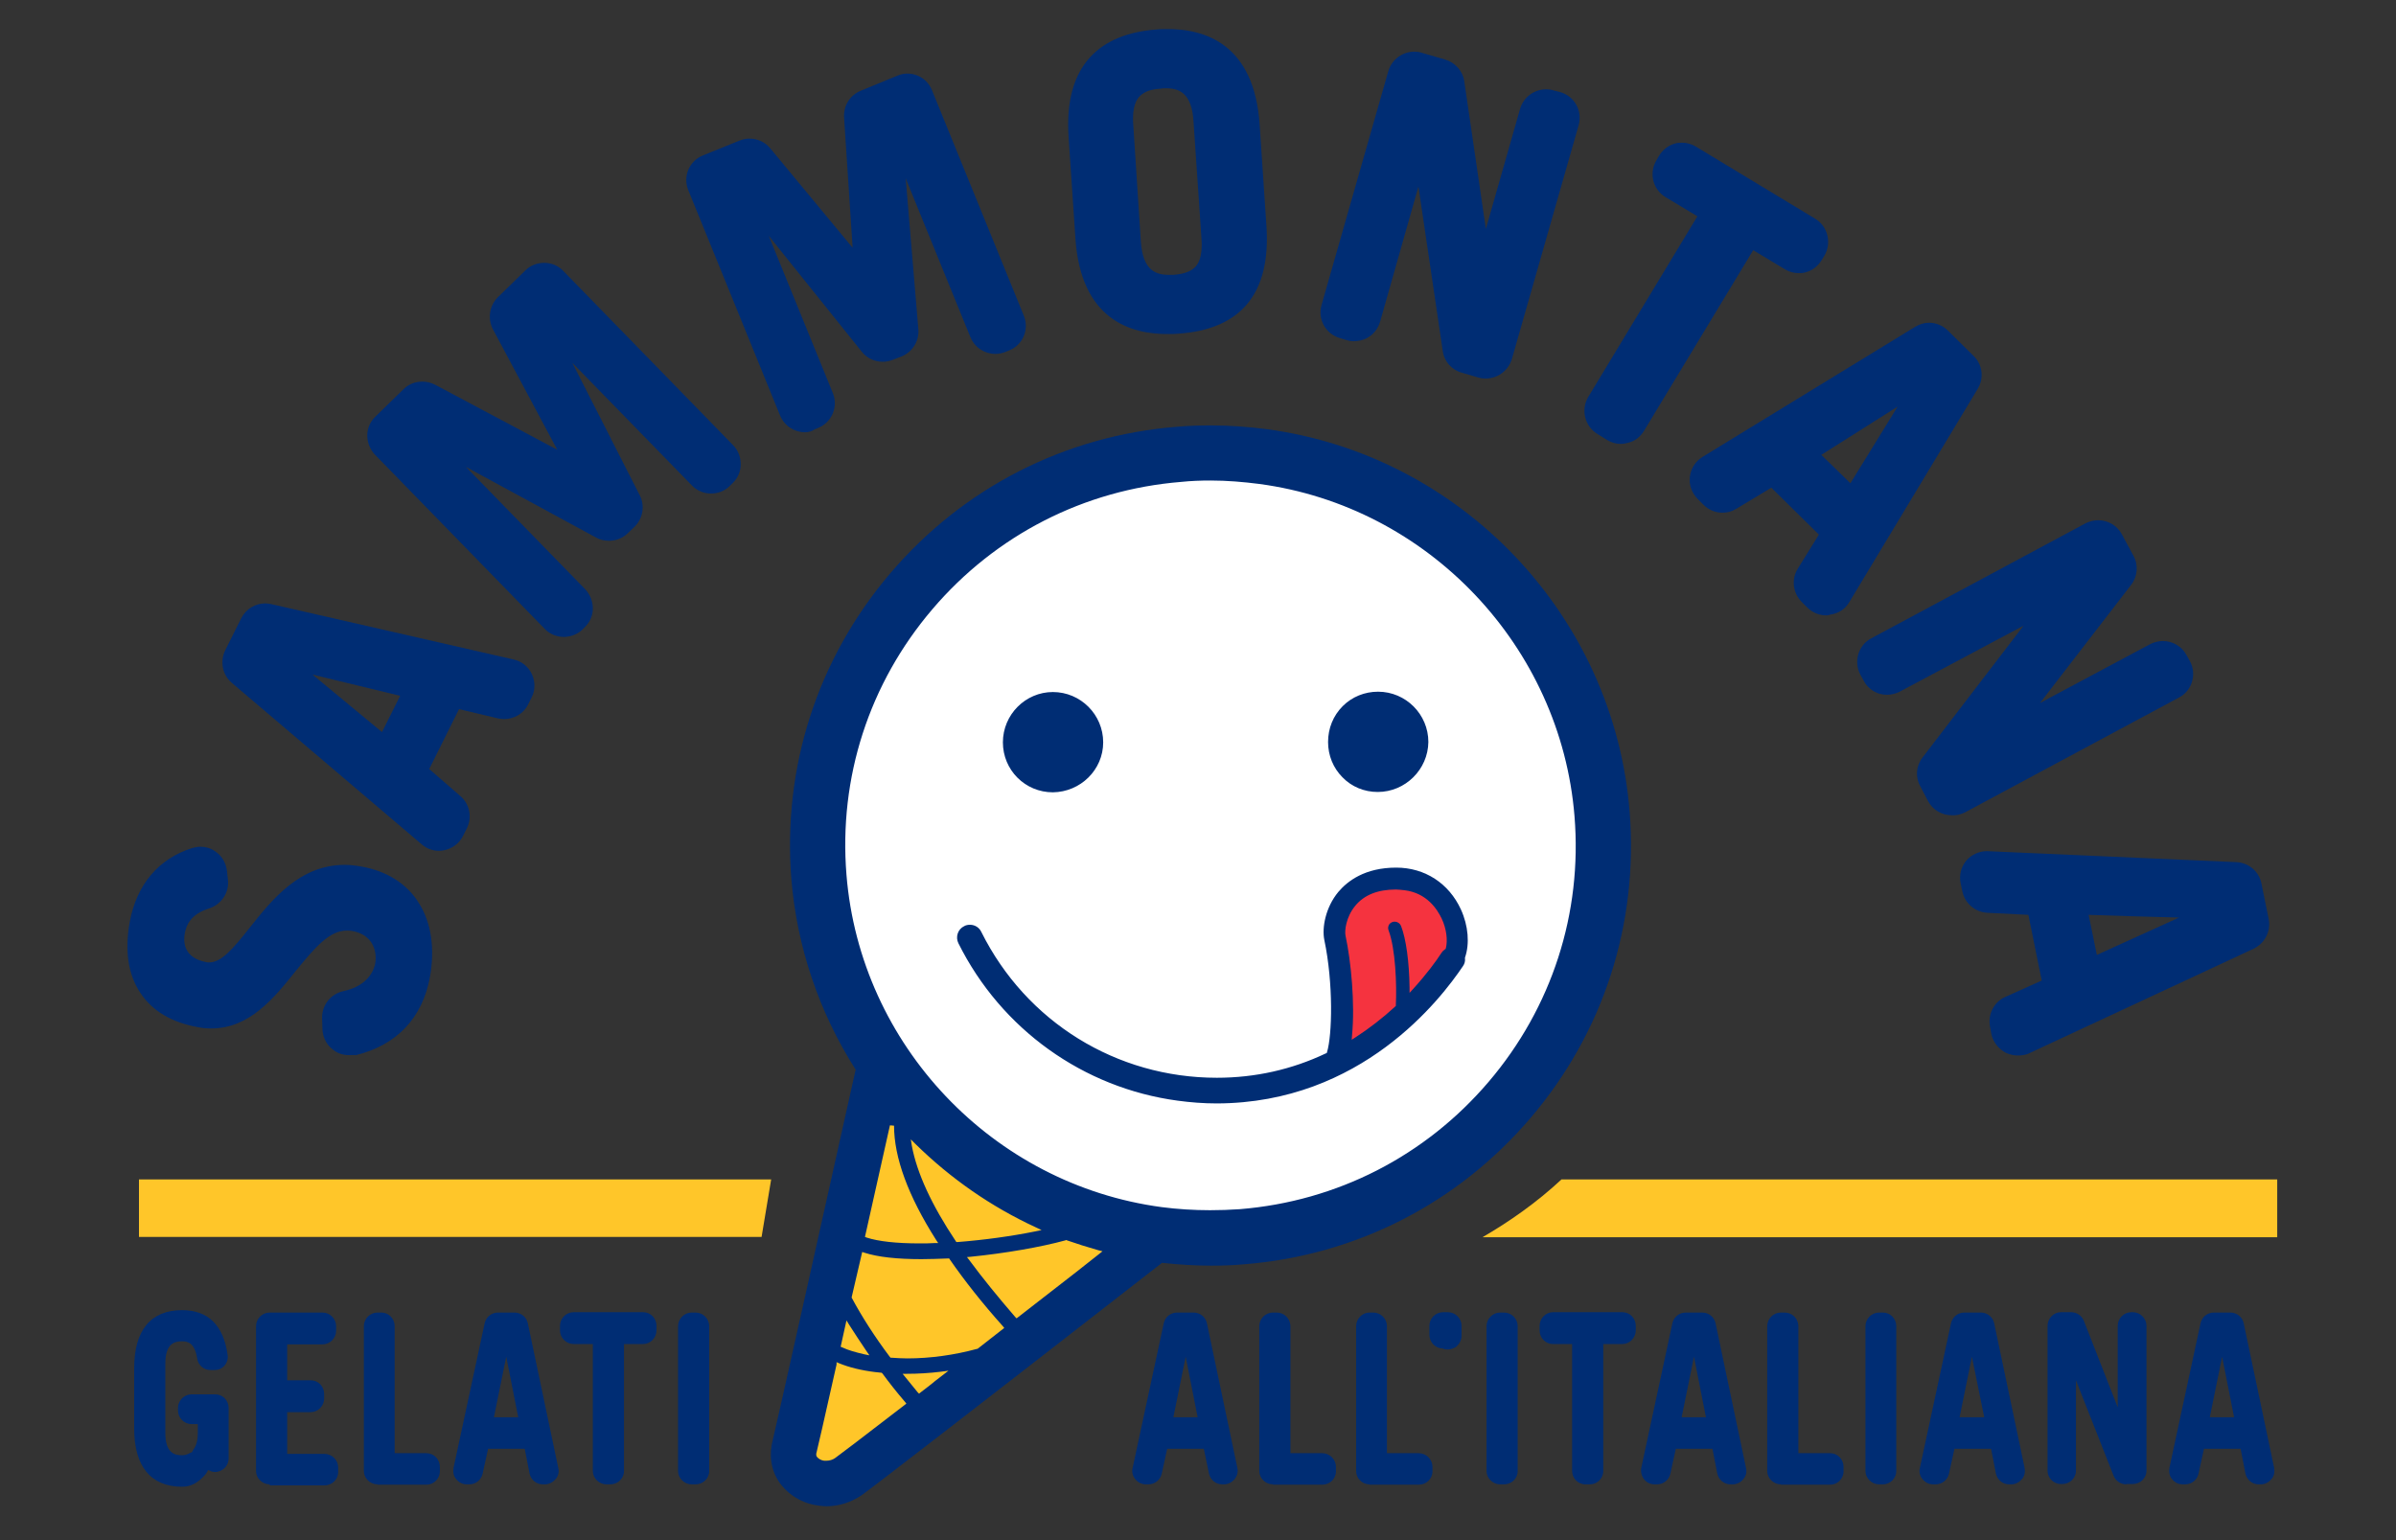
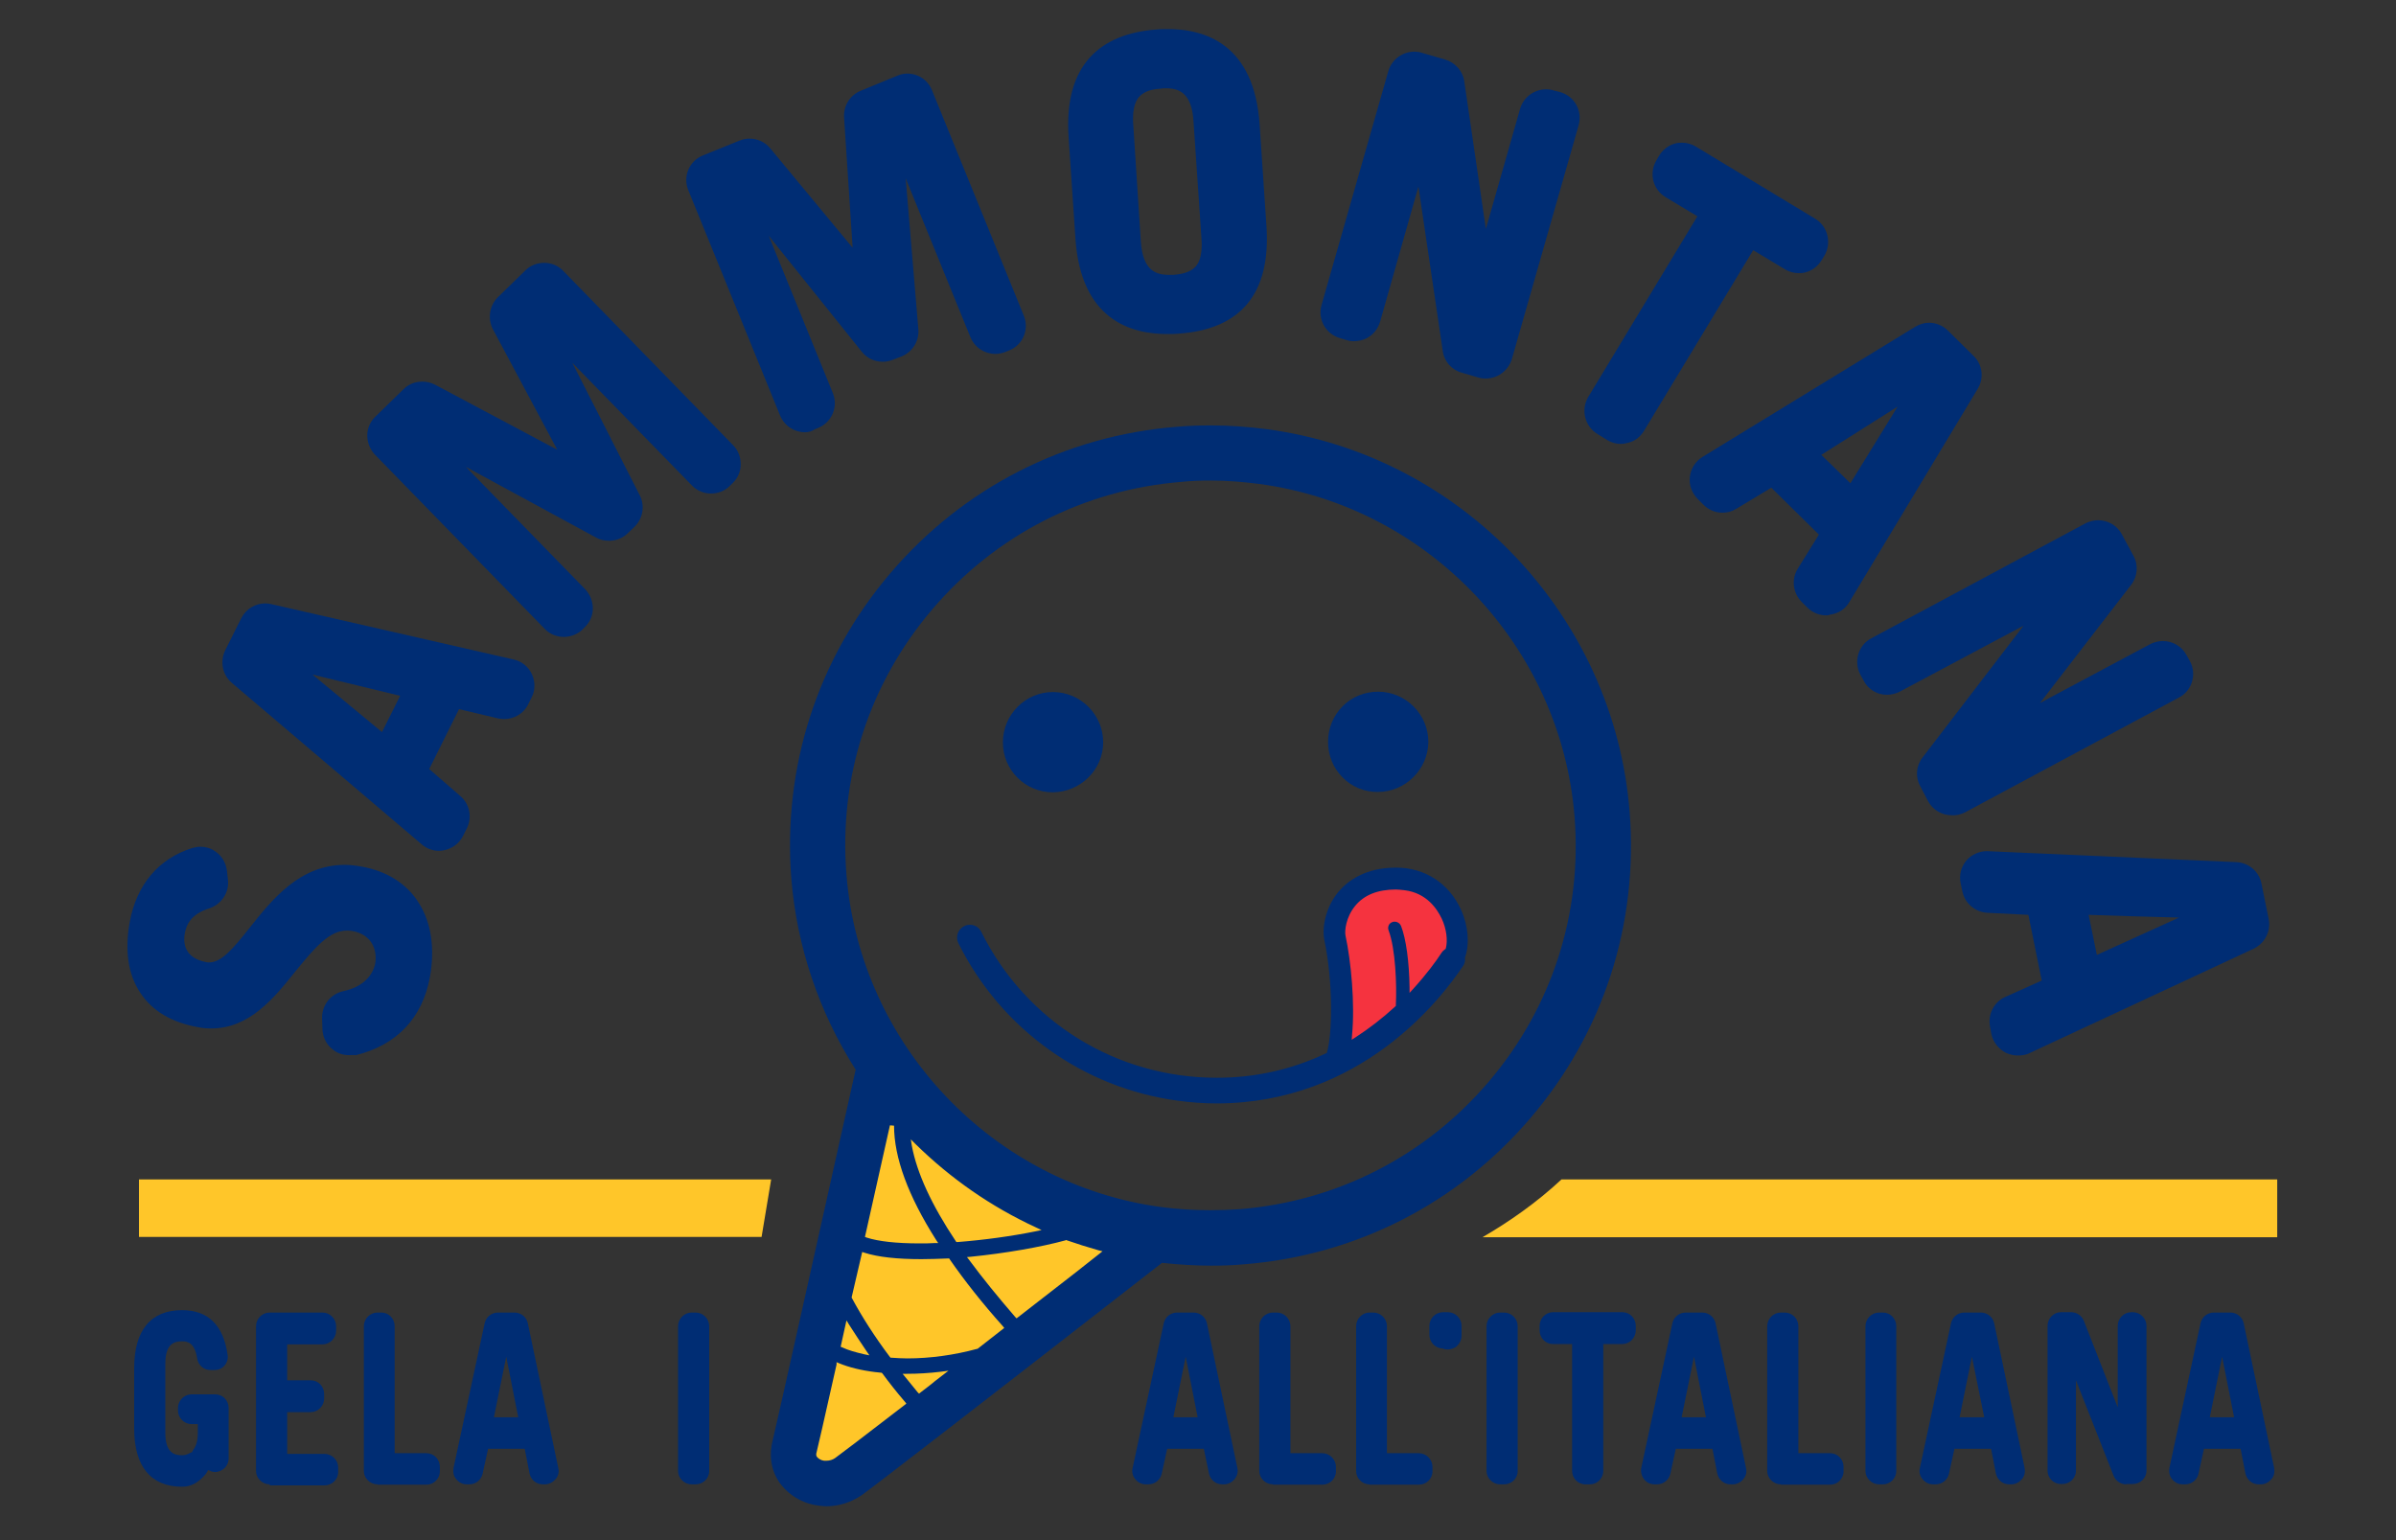
<svg xmlns="http://www.w3.org/2000/svg" version="1.0" id="Livello_1" x="0px" y="0px" viewBox="0 0 700 450" style="enable-background:new 0 0 700 450;" xml:space="preserve">
  <rect x="0" y="0" width="700" height="450" fill="#333333" stroke="none" />
  <style type="text/css">
	.st0{fill:#002D74;}
	.st1{fill:#FFC629;}
	.st2{fill:#FFFFFF;}
	.st3{fill:#F5333F;}
</style>
  <path class="st0" d="M102,308.3c-1.7,0-3.4-0.5-4.7-1.6c-1.9-1.4-3-3.6-3.1-6l-0.1-3.2c-0.1-3.8,2.5-7.1,6.2-7.9  c7.5-1.6,9-6.5,9.3-8c0.4-2.3,0-4.5-1.1-6.2c-1.2-1.8-3.2-3-5.7-3.4c-0.5-0.1-1-0.1-1.5-0.1c-5,0-9.1,4.7-14.9,11.8  c-6.3,7.9-13.5,16.8-24.7,16.8c-1.3,0-2.6-0.1-4-0.4c-7.6-1.4-13.2-4.7-16.7-10c-3.6-5.4-4.6-12.4-3.1-20.7  c2-10.9,8.4-18.5,18.2-21.6c0.8-0.2,1.6-0.4,2.4-0.4c1.5,0,3,0.4,4.3,1.3c2,1.3,3.2,3.4,3.5,5.7l0.3,2.7c0.4,3.7-1.9,7.1-5.4,8.3  c-5.5,1.7-6.7,4.8-7.2,7.2c-1.1,6.2,3.4,8,6.2,8.5c0.3,0.1,0.6,0.1,0.9,0.1c3.6,0,6.9-3.9,11.9-10.2c6.5-8.2,14.6-18.3,27.7-18.3  c1.6,0,3.2,0.2,4.9,0.5c7.4,1.3,13.3,5,16.8,10.7c3.6,5.7,4.7,13.2,3.2,21.6c-2.2,11.9-9.6,19.8-21.6,22.8  C103.2,308.2,102.6,308.3,102,308.3" />
  <path class="st0" d="M570.2,238.2c-2.8,0-5.5-1.5-6.9-4.1l-2.3-4.4c-1.5-2.7-1.2-6,0.7-8.4l29.5-38.5L555,202.1  c-1.2,0.6-2.5,0.9-3.7,0.9c-0.7,0-1.5-0.1-2.2-0.3c-2-0.6-3.7-2-4.6-3.8l-1-1.8c-2-3.8-0.6-8.6,3.2-10.6l62.6-33.6  c1.2-0.6,2.5-0.9,3.7-0.9c2.8,0,5.5,1.5,6.9,4.1l3.4,6.3c1.5,2.7,1.2,6.1-0.7,8.5L596,205.4l32.2-17.2c1.2-0.6,2.5-0.9,3.7-0.9  c2.8,0,5.5,1.5,6.9,4.1l1,1.8c1,1.8,1.2,4,0.6,6c-0.6,2-2,3.7-3.8,4.6l-62.6,33.6C572.7,238,571.5,238.3,570.2,238.2" />
  <path class="st0" d="M164.7,186.1c-2,0-4.1-0.8-5.6-2.4l-49.6-50.9c-1.4-1.5-2.2-3.5-2.2-5.6c0-2.1,0.9-4.1,2.4-5.5l8.2-8  c1.5-1.5,3.5-2.2,5.5-2.2c1.3,0,2.5,0.3,3.7,0.9l35.7,19L144,96.2c-1.6-3.1-1-6.9,1.4-9.3l8.1-7.9c1.5-1.5,3.5-2.2,5.5-2.2  c2.1,0,4.1,0.8,5.6,2.4l49.6,50.9c1.5,1.5,2.2,3.5,2.2,5.6c0,2.1-0.9,4.1-2.4,5.5l-0.8,0.8c-1.5,1.5-3.5,2.2-5.5,2.2  c-2,0-4.1-0.8-5.6-2.4l-34.9-35.8l11,21.6c0.2,0.3,0.3,0.6,0.4,0.9c0.2,0.3,0.4,0.6,0.5,0.9l7.8,15.3c1.6,3.1,0.9,6.8-1.5,9.2  l-2,1.9c-1.5,1.5-3.5,2.2-5.5,2.2c-1.3,0-2.6-0.3-3.7-0.9l-38.1-20.7l34.9,35.8c1.4,1.5,2.2,3.5,2.2,5.6c0,2.1-0.9,4.1-2.4,5.5  l-0.8,0.8C168.7,185.3,166.7,186.1,164.7,186.1" />
  <path class="st0" d="M473.5,129.7c-1.4,0-2.7-0.4-3.9-1.1l-2.9-1.8c-3.7-2.2-4.9-7.1-2.7-10.8l31.9-52.8l-9.3-5.6  c-3.7-2.2-4.9-7-2.7-10.7l0.8-1.4c1.1-1.8,2.8-3.1,4.8-3.6c0.7-0.2,1.3-0.2,2-0.2c1.4,0,2.7,0.4,3.9,1.1l34.9,21.1  c3.7,2.2,4.9,7.1,2.7,10.8l-0.8,1.3c-1.1,1.8-2.8,3.1-4.8,3.6c-0.7,0.2-1.3,0.2-2,0.2c-1.4,0-2.7-0.4-3.9-1.1l-9.3-5.6l-31.9,52.8  c-1.1,1.8-2.8,3.1-4.8,3.5C474.8,129.6,474.2,129.7,473.5,129.7" />
  <path class="st0" d="M235.2,126.3c-3.1,0-6-1.8-7.3-4.9l-26.8-65.8c-0.8-1.9-0.8-4.1,0-6c0.8-1.9,2.3-3.4,4.3-4.2l10.6-4.3  c1-0.4,2-0.6,3-0.6c2.3,0,4.5,1,6,2.8l24.1,29.1l-2.5-38.1c-0.2-3.4,1.7-6.5,4.9-7.8l10.7-4.4c0.9-0.4,1.9-0.6,2.9-0.6  c1,0,2.1,0.2,3,0.6c1.9,0.8,3.4,2.3,4.2,4.3l26.8,65.8c0.8,1.9,0.8,4.1,0,6c-0.8,1.9-2.3,3.4-4.3,4.2l-1,0.4c-1,0.4-2,0.6-3,0.6  c-3.1,0-6-1.8-7.3-4.9l-18.9-46.4l3.7,44.1c0.3,3.4-1.7,6.6-4.8,7.9l-2.6,1c-1,0.4-2,0.6-3,0.6c-2.3,0-4.6-1-6.1-2.9l-27.2-33.9  l18.7,45.9c0.8,1.9,0.8,4.1,0,6c-0.8,1.9-2.3,3.4-4.2,4.2l-1,0.4C237.1,126.1,236.1,126.3,235.2,126.3" />
  <path class="st0" d="M433.8,110.6c-0.6,0-1.3-0.1-1.9-0.3l-4.8-1.4c-3-0.8-5.2-3.3-5.6-6.4l-7.1-48L403.2,94c-0.6,2-1.9,3.7-3.7,4.7  c-1.2,0.7-2.7,1-4.1,1c-0.6,0-1.3-0.1-1.9-0.3l-2-0.6c-4.2-1.2-6.6-5.5-5.4-9.7l19.5-68.3c1-3.5,4.3-5.8,7.8-5.7  c0.6,0,1.3,0.1,1.9,0.3l6.9,2c3,0.9,5.2,3.4,5.6,6.4l6.3,43.1l10-35.1c1-3.5,4.3-5.8,7.8-5.7c0.6,0,1.3,0.1,1.9,0.3l2,0.5  c4.2,1.2,6.6,5.5,5.4,9.7l-19.5,68.3C440.6,108.5,437.3,110.7,433.8,110.6" />
  <path class="st0" d="M341.7,97.6c-11.7,0.2-25.9-4.5-27.5-27.8l-2-29.7c-0.7-10.2,1.4-18.1,6.3-23.4c4.4-4.8,11-7.5,19.6-8.1  c0.8-0.1,1.6-0.1,2.4-0.1c11.7-0.2,25.9,4.5,27.5,27.8l2,29.8c1.3,19.6-7.4,30.2-25.9,31.4C343.3,97.6,342.5,97.6,341.7,97.6   M340.2,25.8c-0.3,0-0.7,0-1,0.1c-4.1,0.2-5.5,1.5-6.4,2.4c-0.5,0.6-2.2,2.5-1.7,8.4l2.2,33.9c0.6,8.6,4.5,9.8,8.6,9.7  c0.3,0,0.7,0,1,0c4-0.3,5.5-1.5,6.4-2.4c0.5-0.6,2.2-2.5,1.7-8.4l-2.3-33.9C348.2,26.9,344.3,25.7,340.2,25.8" />
  <path class="st0" d="M128.3,248.6c-1.8,0-3.6-0.6-5.1-1.9l-55.5-47.2c-2.7-2.3-3.5-6.2-1.9-9.5l4.7-9.4c1.4-2.7,4.1-4.3,7-4.3  c0.6,0,1.2,0.1,1.7,0.2l70.9,16.2c2.3,0.5,4.3,2.1,5.3,4.3c1,2.2,1,4.7-0.1,6.8l-1,2c-1.3,2.7-4.1,4.3-7,4.3c-0.6,0-1.2-0.1-1.8-0.2  l-11.4-2.7l-8.7,17.5l9.1,7.9c2.7,2.3,3.5,6.2,1.9,9.4l-1.1,2.2c-1.1,2.2-3.1,3.7-5.4,4.2C129.3,248.5,128.8,248.6,128.3,248.6   M111.6,213.9l5.3-10.6l-25.6-6.2L111.6,213.9z" />
  <path class="st0" d="M533.5,179.8c-2,0-4-0.8-5.5-2.3l-1.6-1.6c-2.6-2.6-3.1-6.6-1.2-9.7l6.2-10l-13.9-13.7l-10.3,6.2  c-1.3,0.8-2.6,1.1-4,1.1c-2,0-4-0.8-5.5-2.3l-1.7-1.7c-1.7-1.7-2.6-4.1-2.3-6.5c0.3-2.4,1.6-4.5,3.7-5.8l62.1-38  c1.3-0.8,2.7-1.2,4.1-1.2c2,0,4,0.8,5.5,2.3l7.5,7.4c2.6,2.5,3.1,6.5,1.2,9.6l-37.5,62.3c-1.2,2.1-3.3,3.4-5.7,3.7  C534.2,179.8,533.9,179.8,533.5,179.8 M540.6,141.2l13.8-22.4l-22.3,14.1L540.6,141.2z" />
  <path class="st0" d="M589.5,308.4c-1.2,0-2.4-0.3-3.5-0.8c-2.1-1.1-3.7-3.1-4.2-5.4l-0.4-2.2c-0.7-3.6,1.1-7.2,4.4-8.7l10.7-4.8  l-3.9-19.2l-12-0.6c-3.6-0.2-6.6-2.8-7.3-6.3l-0.5-2.4c-0.5-2.4,0.2-4.8,1.7-6.6c1.5-1.7,3.7-2.7,5.9-2.7c0.1,0,0.2,0,0.3,0  l72.7,3.2c3.6,0.2,6.6,2.7,7.3,6.3l2.1,10.3c0.7,3.6-1.1,7.1-4.4,8.7l-65.9,30.7C591.8,308.2,590.7,308.4,589.5,308.4 M612.6,279  l24-10.9c-7.9-0.2-21.2-0.6-26.4-0.8L612.6,279z" />
  <path class="st0" d="M53.2,434.4c-9.1,0-14-5.9-14-17v-17.6c0-11.1,4.8-17,14-17c7.6,0,12.1,4.4,13.3,13.1c0.2,1.1-0.2,2.3-0.9,3.1  c-0.8,0.9-1.8,1.3-3,1.3h-1.1c-2,0-3.6-1.4-3.9-3.4c-0.7-4.5-2.7-5-4.4-5c-2.4,0-4.9,0.8-4.9,6.6v20.1c0,5.8,2.5,6.6,4.9,6.6  c0.7,0,1.4-0.2,2-0.5c0.3-0.2,0.6-0.3,0.9-0.4c0.1-0.3,0.3-0.6,0.5-0.9c0.8-1.1,1.2-2.7,1.2-4.7v-2.6H56c-2.2,0-4-1.8-4-4v-0.7  c0-2.2,1.8-4,4-4h6.9c2.2,0,3.9,1.8,3.9,4v14.7c0,1.5-0.8,2.8-2.1,3.5c-0.6,0.3-1.2,0.5-1.8,0.5c-0.7,0-1.4-0.2-2.1-0.6  c-0.2,0.4-0.4,0.8-0.7,1.2C57.9,433.3,55.7,434.4,53.2,434.4" />
  <path class="st0" d="M78.8,433.7c-2.2,0-4-1.8-4-3.9v-42.3c0-2.2,1.8-4,4-4h15.4c2.2,0,4,1.8,4,4v1.3c0,2.2-1.8,4-4,4H83.9v10.5h6.9  c2.2,0,3.9,1.8,3.9,4v1.3c0,2.2-1.8,4-3.9,4h-6.9v12.2h10.9c2.2,0,4,1.8,4,4v1.3c0,2.2-1.8,3.9-4,3.9H78.8z" />
  <path class="st0" d="M110.3,433.7c-2.2,0-4-1.8-4-3.9v-42.3c0-2.2,1.8-4,4-4h1.1c2.2,0,3.9,1.8,3.9,4v37.1h9.3c2.2,0,3.9,1.8,3.9,4  v1.3c0,2.2-1.8,3.9-3.9,3.9H110.3z" />
  <path class="st0" d="M158.6,433.7c-1.9,0-3.5-1.3-3.9-3.2l-1.4-7.2h-10.7l-1.6,7.3c-0.4,1.8-2,3.1-3.9,3.1h-0.7  c-1.2,0-2.3-0.5-3.1-1.5c-0.8-0.9-1-2.1-0.8-3.3l9.1-42.3c0.4-1.8,2-3.1,3.9-3.1h4.8c1.9,0,3.5,1.3,3.9,3.1l8.9,42.3  c0.3,1.2,0,2.4-0.8,3.3c-0.8,0.9-1.9,1.5-3.1,1.5H158.6z M151.4,414.1l-3.5-17.7l-3.6,17.7H151.4z" />
-   <path class="st0" d="M177.2,433.7c-2.2,0-4-1.8-4-3.9v-37.1h-5.6c-2.2,0-4-1.8-4-4v-1.3c0-2.2,1.8-4,4-4h20.3c2.2,0,3.9,1.8,3.9,4  v1.3c0,2.2-1.8,4-3.9,4h-5.6v37.1c0,2.2-1.8,3.9-4,3.9H177.2z" />
  <path class="st0" d="M202.1,433.7c-2.2,0-4-1.8-4-3.9v-42.3c0-2.2,1.8-4,4-4h1.1c2.2,0,4,1.8,4,4v42.3c0,2.2-1.8,3.9-4,3.9H202.1z" />
  <path class="st0" d="M357.1,433.7c-1.9,0-3.5-1.3-3.9-3.2l-1.5-7.2h-10.7l-1.6,7.3c-0.4,1.8-2,3.1-3.9,3.1h-0.7  c-1.2,0-2.3-0.5-3.1-1.5c-0.8-0.9-1.1-2.2-0.8-3.3l9.1-42.3c0.4-1.8,2-3.1,3.9-3.1h4.8c1.9,0,3.5,1.3,3.9,3.1l8.9,42.3  c0.3,1.2-0.1,2.4-0.8,3.3c-0.8,0.9-1.9,1.5-3.1,1.5H357.1z M349.9,414.1l-3.5-17.7l-3.6,17.7H349.9z" />
  <path class="st0" d="M371.9,433.7c-2.2,0-4-1.8-4-3.9v-42.3c0-2.2,1.8-4,4-4h1.1c2.2,0,4,1.8,4,4v37.1h9.3c2.2,0,4,1.8,4,4v1.3  c0,2.2-1.8,3.9-4,3.9H371.9z" />
  <path class="st0" d="M400.1,433.7c-2.2,0-3.9-1.8-3.9-3.9v-42.3c0-2.2,1.8-4,3.9-4h1.1c2.2,0,4,1.8,4,4v37.1h9.3c2.2,0,4,1.8,4,4  v1.3c0,2.2-1.8,3.9-4,3.9H400.1z" />
  <path class="st0" d="M422.9,394.3c-0.5,0-1-0.1-1.4-0.3c-2.1,0-3.9-1.8-3.9-4v-2.6c0-2.2,1.8-4,4-4h1.4c2.2,0,4,1.8,4,4v2.9  c0,1.3-0.7,2.5-1.7,3.3C424.4,394.1,423.6,394.3,422.9,394.3" />
  <path class="st0" d="M438.3,433.7c-2.2,0-4-1.8-4-3.9v-42.3c0-2.2,1.8-4,4-4h1.1c2.2,0,4,1.8,4,4v42.3c0,2.2-1.8,3.9-4,3.9H438.3z" />
  <path class="st0" d="M463.2,433.7c-2.2,0-3.9-1.8-3.9-3.9v-37.1h-5.6c-2.2,0-3.9-1.8-3.9-4v-1.3c0-2.2,1.8-4,3.9-4h20.3  c2.2,0,3.9,1.8,3.9,4v1.3c0,2.2-1.8,4-3.9,4h-5.6v37.1c0,2.2-1.8,3.9-3.9,3.9H463.2z" />
  <path class="st0" d="M505.6,433.7c-1.9,0-3.5-1.3-3.9-3.2l-1.4-7.2h-10.7l-1.6,7.3c-0.4,1.8-2,3.1-3.9,3.1h-0.7  c-1.2,0-2.3-0.5-3.1-1.5c-0.7-0.9-1-2.2-0.8-3.3l9.1-42.3c0.4-1.8,2-3.1,3.9-3.1h4.8c1.9,0,3.5,1.3,3.9,3.1l8.9,42.3  c0.3,1.2,0,2.4-0.8,3.3c-0.7,0.9-1.9,1.5-3.1,1.5H505.6z M498.4,414.1l-3.5-17.7l-3.6,17.7H498.4z" />
  <path class="st0" d="M520.3,433.7c-2.2,0-4-1.8-4-3.9v-42.3c0-2.2,1.8-4,4-4h1.1c2.2,0,4,1.8,4,4v37.1h9.3c2.2,0,3.9,1.8,3.9,4v1.3  c0,2.2-1.8,3.9-3.9,3.9H520.3z" />
  <path class="st0" d="M549,433.7c-2.2,0-4-1.8-4-3.9v-42.3c0-2.2,1.8-4,4-4h1.1c2.2,0,3.9,1.8,3.9,4v42.3c0,2.2-1.8,3.9-3.9,3.9H549z  " />
  <path class="st0" d="M587,433.7c-1.9,0-3.5-1.3-3.9-3.2l-1.4-7.2h-10.7l-1.6,7.3c-0.4,1.8-2,3.1-3.9,3.1h-0.7  c-1.2,0-2.3-0.5-3.1-1.5c-0.8-0.9-1.1-2.2-0.8-3.3l9.1-42.3c0.4-1.8,2-3.1,3.9-3.1h4.8c1.9,0,3.5,1.3,3.9,3.1l8.9,42.3  c0.2,1.2,0,2.4-0.8,3.3c-0.8,0.9-1.9,1.5-3.1,1.5H587z M579.7,414.1l-3.6-17.7l-3.6,17.7H579.7z" />
  <path class="st0" d="M621.2,433.7c-1.6,0-3.1-1-3.7-2.5l-11-27.9v26.4c0,2.2-1.8,3.9-4,3.9h-0.4c-2.2,0-3.9-1.8-3.9-3.9v-42.3  c0-2.2,1.8-4,3.9-4h3c1.6,0,3.1,1,3.7,2.5l9.9,25.3v-23.8c0-2.2,1.8-4,4-4h0.4c2.2,0,4,1.8,4,4v42.3c0,2.2-1.8,3.9-4,3.9H621.2z" />
  <path class="st0" d="M659.9,433.7c-1.9,0-3.5-1.3-3.9-3.2l-1.4-7.2h-10.7l-1.6,7.3c-0.4,1.8-2,3.1-3.9,3.1h-0.7  c-1.2,0-2.3-0.5-3.1-1.5c-0.8-0.9-1-2.2-0.8-3.3l9.1-42.3c0.4-1.8,2-3.1,3.9-3.1h4.8c1.9,0,3.5,1.3,3.9,3.1l8.9,42.3  c0.2,1.2,0,2.4-0.8,3.3c-0.8,0.9-1.9,1.5-3.1,1.5H659.9z M652.7,414.1l-3.5-17.7l-3.6,17.7H652.7z" />
  <polygon class="st1" points="225.3,344.6 40.6,344.6 40.6,361.4 222.5,361.4 " />
  <path class="st1" d="M456.2,344.6c-7.4,6.9-15.5,12.5-23.1,16.9h232.2v-16.9H456.2z" />
-   <path class="st2" d="M467.5,237.4c-5.1-63.1-60.4-110.1-123.6-105.1c-63.2,5.1-110.3,60.4-105.2,123.5c1.9,23.6,17.8,55.1,17.8,55.1  s-24.2,108.7-24.9,111c-2.5,9.1,8.4,14.2,15.7,9c5.9-4.2,90.2-69.8,90.2-69.8s-2.4,2,24.7-0.2C425.4,355.8,472.6,300.5,467.5,237.4" />
  <path class="st3" d="M389.1,311.2c15.6-7.6,26.1-17.4,34.9-30.8c4.2-6.4-0.8-23.6-16.3-23.6c-15.9,0-18.7,13-17.9,17.2  C393,288.4,392.6,308.7,389.1,311.2" />
  <path class="st1" d="M258.1,317c0,0-24,96.6-25,105.1c-0.9,7.8,5.7,13.6,13.6,9c5.1-2.9,88-69.3,88-69.3S304.8,358.6,258.1,317" />
  <path class="st0" d="M241.5,440.1c-0.8,0-1.6-0.1-2.4-0.2c-4.8-0.6-8.9-3.2-11.5-6.9c-2.4-3.6-3-8-1.8-12.4  c0.7-2.7,14.5-64.6,24.1-107.7l0.1-0.3l-0.1-0.2c-10.7-16.8-17.1-36-18.7-55.5c-2.6-32.7,7.6-64.4,28.9-89.4  c21.3-25,51-40.2,83.7-42.8c3.3-0.3,6.7-0.4,10-0.4c5.4,0,10.9,0.4,16.3,1.1c56.9,7.6,101.5,54.6,106,111.8  c2.6,32.7-7.6,64.4-28.9,89.4c-21.3,25-51,40.2-83.7,42.8c-3.2,0.3-6.4,0.4-9.6,0.4c-4.7,0-9.5-0.3-14.2-0.8l-0.3,0l-0.2,0.2  c-52.9,41.2-84,65.2-87.5,67.7C248.7,438.9,245.2,440.1,241.5,440.1 M244.4,398.7c-3.7,16.5-5.6,24.8-5.8,25.5  c-0.2,0.6-0.2,1.2,0.1,1.5c0.4,0.5,1.2,1,2.1,1.1c0.2,0,0.4,0,0.6,0c1,0,1.9-0.3,2.6-0.8c1.4-1,8.1-6.1,20.3-15.5l0.5-0.4l-0.4-0.5  c-2.5-2.9-4.6-5.6-6.6-8.3l-0.2-0.2l-0.9-0.1c-0.3,0-0.6-0.1-1-0.1c-4.1-0.5-7.7-1.4-10.6-2.6l-0.7-0.3L244.4,398.7z M264.6,402.5  c1.2,1.4,2.3,2.9,3.5,4.3l0.4,0.4l0.5-0.4c1.4-1.1,2.8-2.1,4.2-3.3l3.9-3l-2.3,0.3c-3.3,0.4-6.6,0.6-9.8,0.6h-1.3L264.6,402.5z   M248.8,379.1l0.1,0.2c2.9,5.4,6.6,11.2,11.1,17.2l0.2,0.2l0.3,0c1.5,0.1,3,0.2,4.6,0.2c6.7,0,13.8-1,20.4-2.8l0.1,0l7.8-6.1  l-0.4-0.5c-6-6.7-11.2-13.3-15.5-19.5l-0.2-0.3l-0.4,0c-2.7,0.1-5.3,0.2-7.7,0.2c-7.1,0-12.7-0.6-16.7-1.9l-0.6-0.2L248.8,379.1z   M245.6,393.5l0.5,0.2c1.7,0.8,3.8,1.4,6.4,2l1.5,0.3l-0.9-1.3c-1.7-2.5-3.4-5.1-5-7.6l-0.8-1.3L245.6,393.5z M311.3,362.4  c-7.3,2-17.7,3.8-27.7,4.8l-1.1,0.1l0.7,0.9c3.9,5.3,8.4,10.8,13.4,16.6l0.4,0.4l10.3-8c4.8-3.7,9.4-7.3,13.8-10.8l1-0.8l-1.2-0.3  c-3.2-0.9-6.3-1.9-9.2-2.9l-0.2-0.1L311.3,362.4z M252.7,361.4l0.5,0.2c3.4,1.1,8.6,1.7,15.5,1.7c1.4,0,2.9,0,4.3-0.1l1.1,0  l-0.6-0.9c-8.2-12.9-12.3-24.1-12.3-33.4l-1.2-0.1L252.7,361.4z M266.4,334.8c1.5,8,5.8,17.3,12.8,27.8l0.2,0.3l0.4,0  c7.7-0.6,15.7-1.7,22.6-3.1l1.9-0.4l-1.7-0.8c-13-6-24.8-14.2-35.1-24.3l-1.4-1.4L266.4,334.8z M353.7,140.4c-2.9,0-5.7,0.1-8.6,0.4  c-28.4,2.3-54.2,15.5-72.7,37.2c-18.5,21.7-27.4,49.2-25.1,77.6c4,49.7,42.7,90.5,92.1,97.1c4.6,0.6,9.4,0.9,14.1,0.9  c2.9,0,5.8-0.1,8.7-0.3c28.4-2.3,54.2-15.5,72.7-37.2c18.5-21.7,27.4-49.3,25.1-77.6c-4-49.6-42.7-90.5-92.1-97.1  C363.2,140.8,358.5,140.4,353.7,140.4 M355.5,322.4c-3.9,0-7.7-0.3-11.4-0.8c-27.6-3.7-51.6-20.9-64.1-46c-0.9-1.8-0.2-4.1,1.7-5  c0.5-0.3,1.1-0.4,1.7-0.4c1.4,0,2.7,0.8,3.3,2.1c13.1,26.3,39.5,42.6,68.8,42.6c11.2,0,21.9-2.4,31.8-7.1l0.3-0.1l0.1-0.3  c1.5-4.9,1.9-20-0.8-32.8c-0.7-3.5,0.3-9.4,4.1-14c2.7-3.2,7.8-7.1,16.9-7.1c8.4,0,15.4,4.6,18.9,12.2c2.2,4.8,2.6,10.1,1.2,14.1  l0,0.1v0.1c0.1,0.8-0.1,1.6-0.6,2.3C421,291.8,397.8,322.3,355.5,322.4L355.5,322.4z M407.8,259.9c-5.3,0-9.3,1.6-11.9,4.8  c-2.7,3.3-3.1,7.3-2.8,8.7c1.6,7.4,2.8,19.8,1.9,29.1l-0.1,1.3l1.1-0.7c4-2.6,7.9-5.6,11.6-9l0.2-0.2l0-0.2  c0.3-5.9-0.1-16.5-2.1-21.8c-0.2-0.5-0.2-1,0-1.5c0.2-0.5,0.6-0.8,1.1-1c0.2-0.1,0.4-0.1,0.7-0.1c0.8,0,1.5,0.5,1.8,1.2  c1.5,3.8,2.4,10.6,2.5,18l0,1.6l1.1-1.2c3.9-4.3,6.7-8.1,8.3-10.6c0.2-0.3,0.5-0.6,0.9-0.9l0.2-0.1l0.1-0.2c0.6-2.4,0.2-5.7-1.2-8.7  c-1.3-2.7-4.3-7.5-10.9-8.3C409.2,260,408.5,259.9,407.8,259.9 M307.6,231.5c-8.1,0-14.6-6.5-14.6-14.6c0-8.1,6.6-14.7,14.6-14.7  c8.1,0,14.7,6.6,14.7,14.7C322.3,224.9,315.7,231.4,307.6,231.5 M402.5,231.4c-3.9,0-7.6-1.5-10.3-4.3c-2.7-2.7-4.2-6.4-4.2-10.3  c0-4,1.5-7.7,4.3-10.5c2.7-2.7,6.4-4.2,10.3-4.2c8.1,0,14.7,6.6,14.7,14.7C417.2,224.8,410.6,231.4,402.5,231.4L402.5,231.4z" />
</svg>